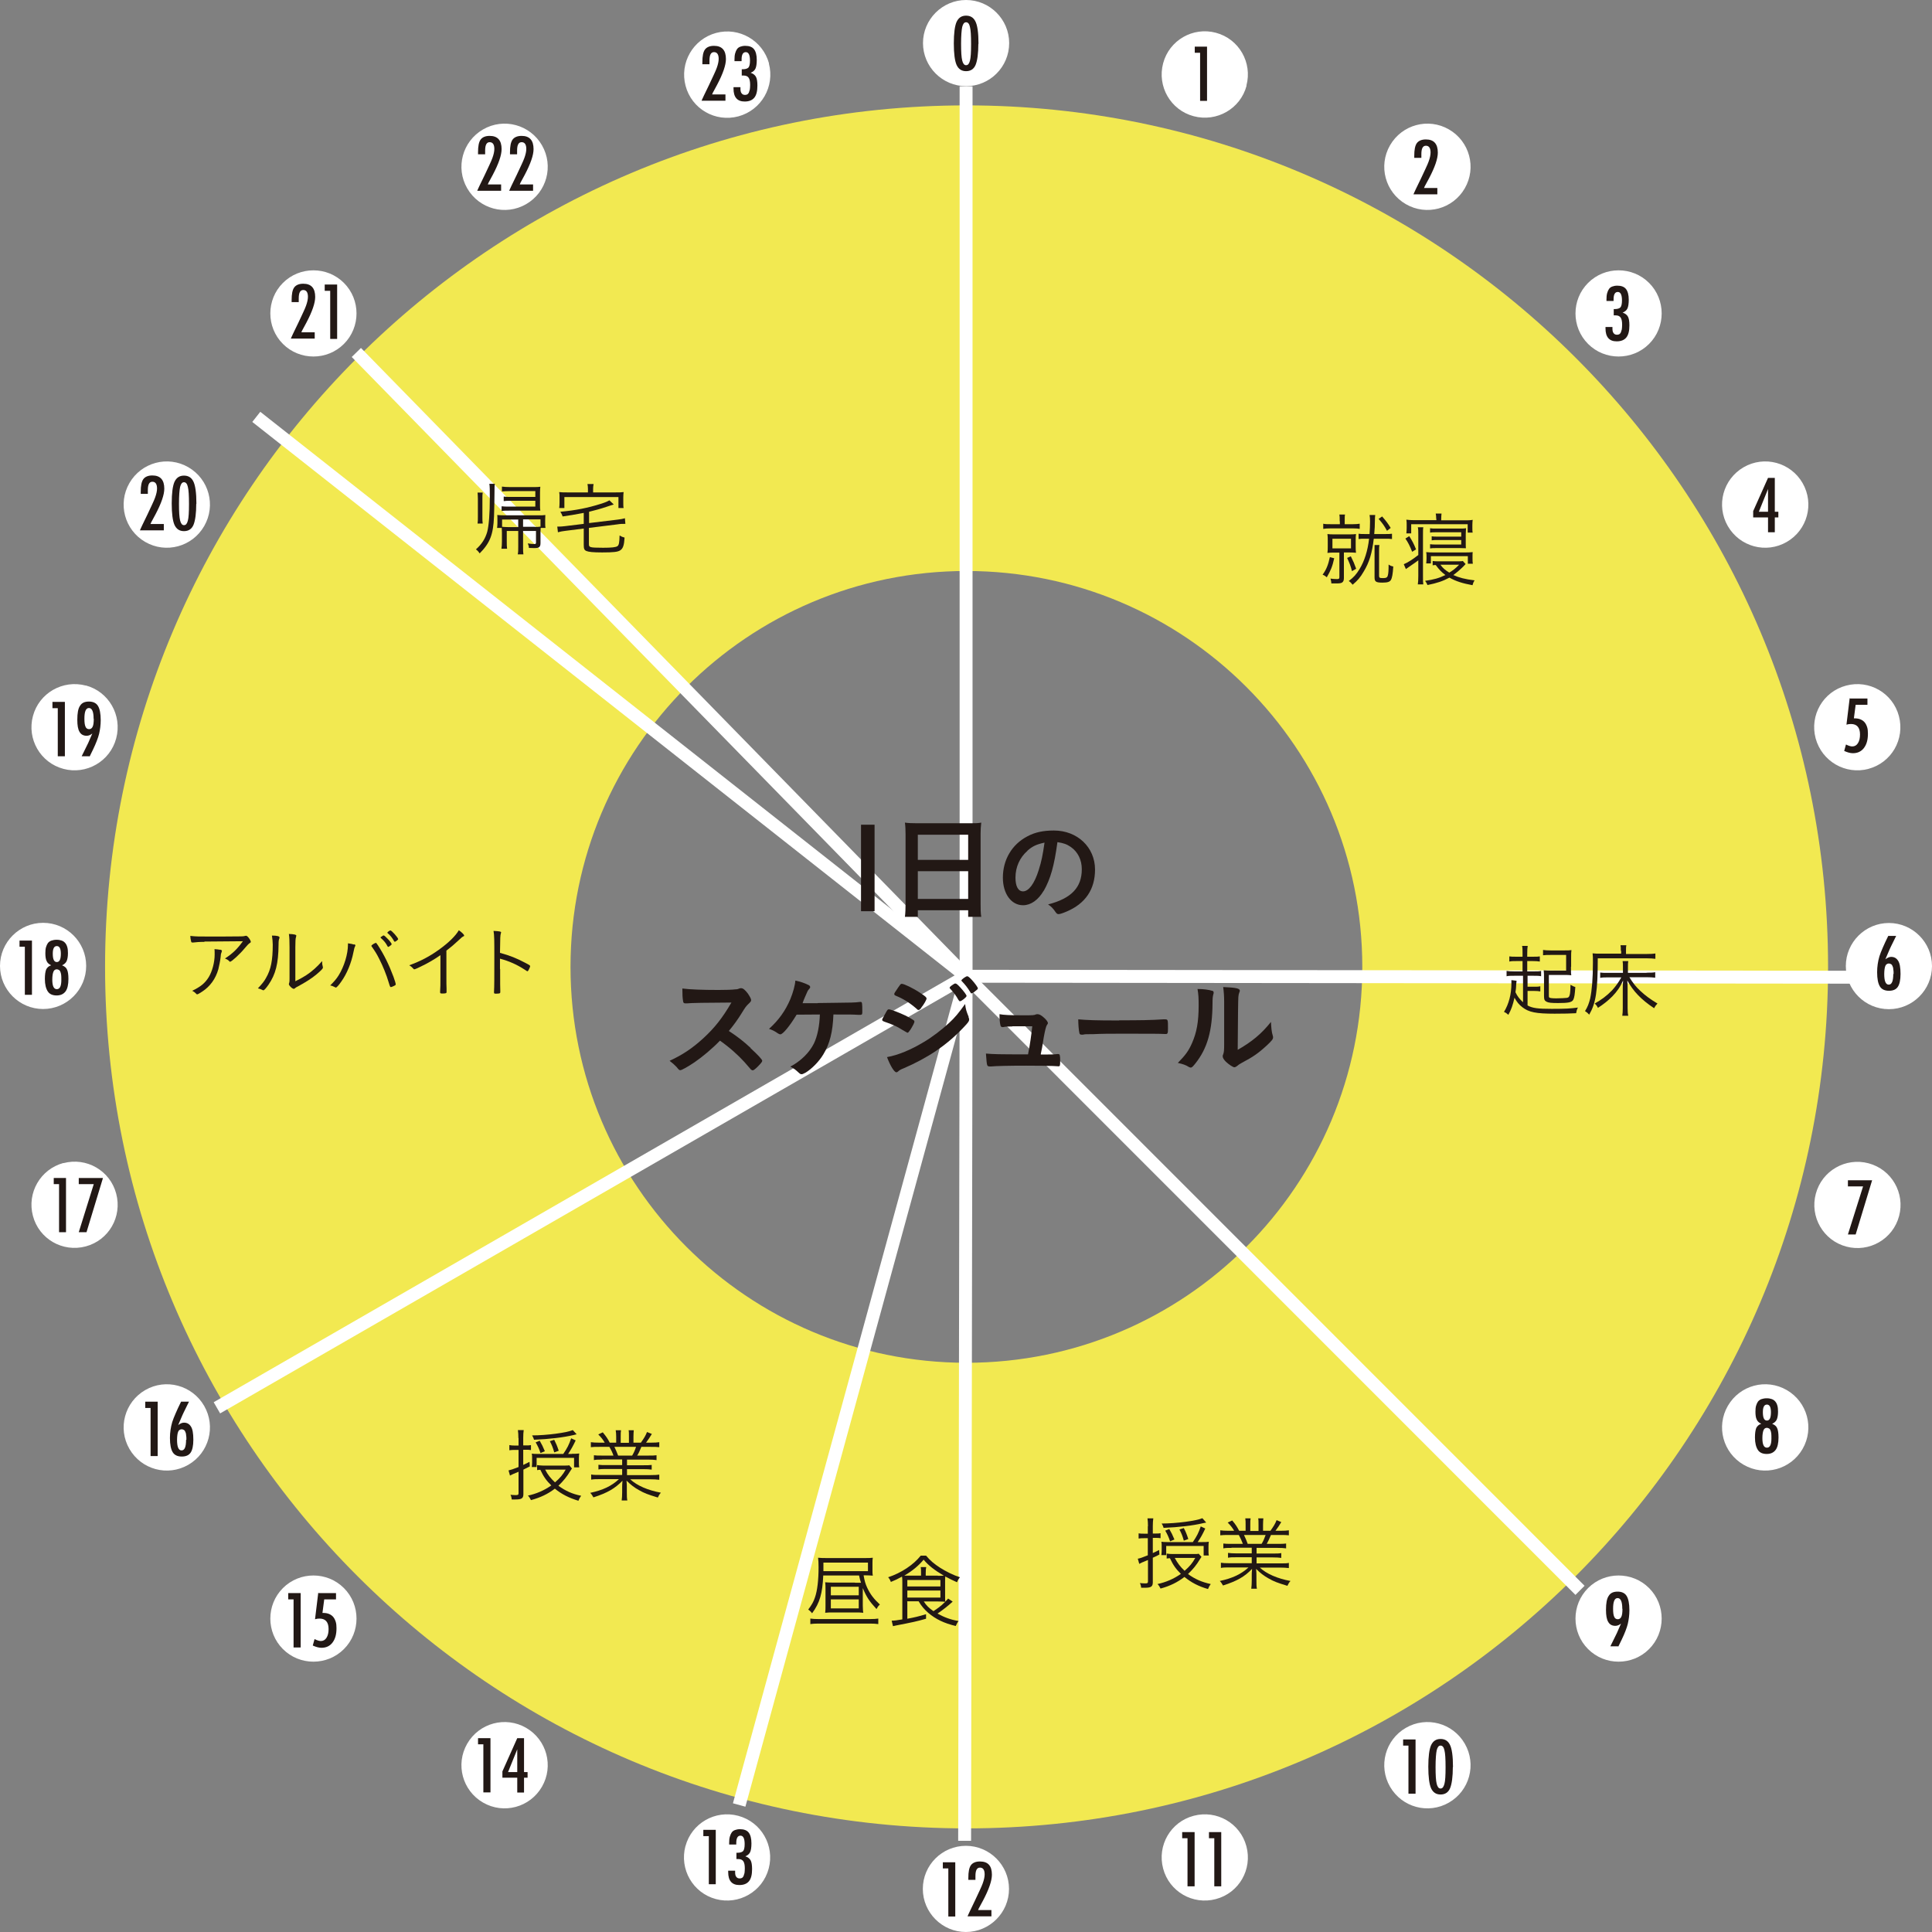
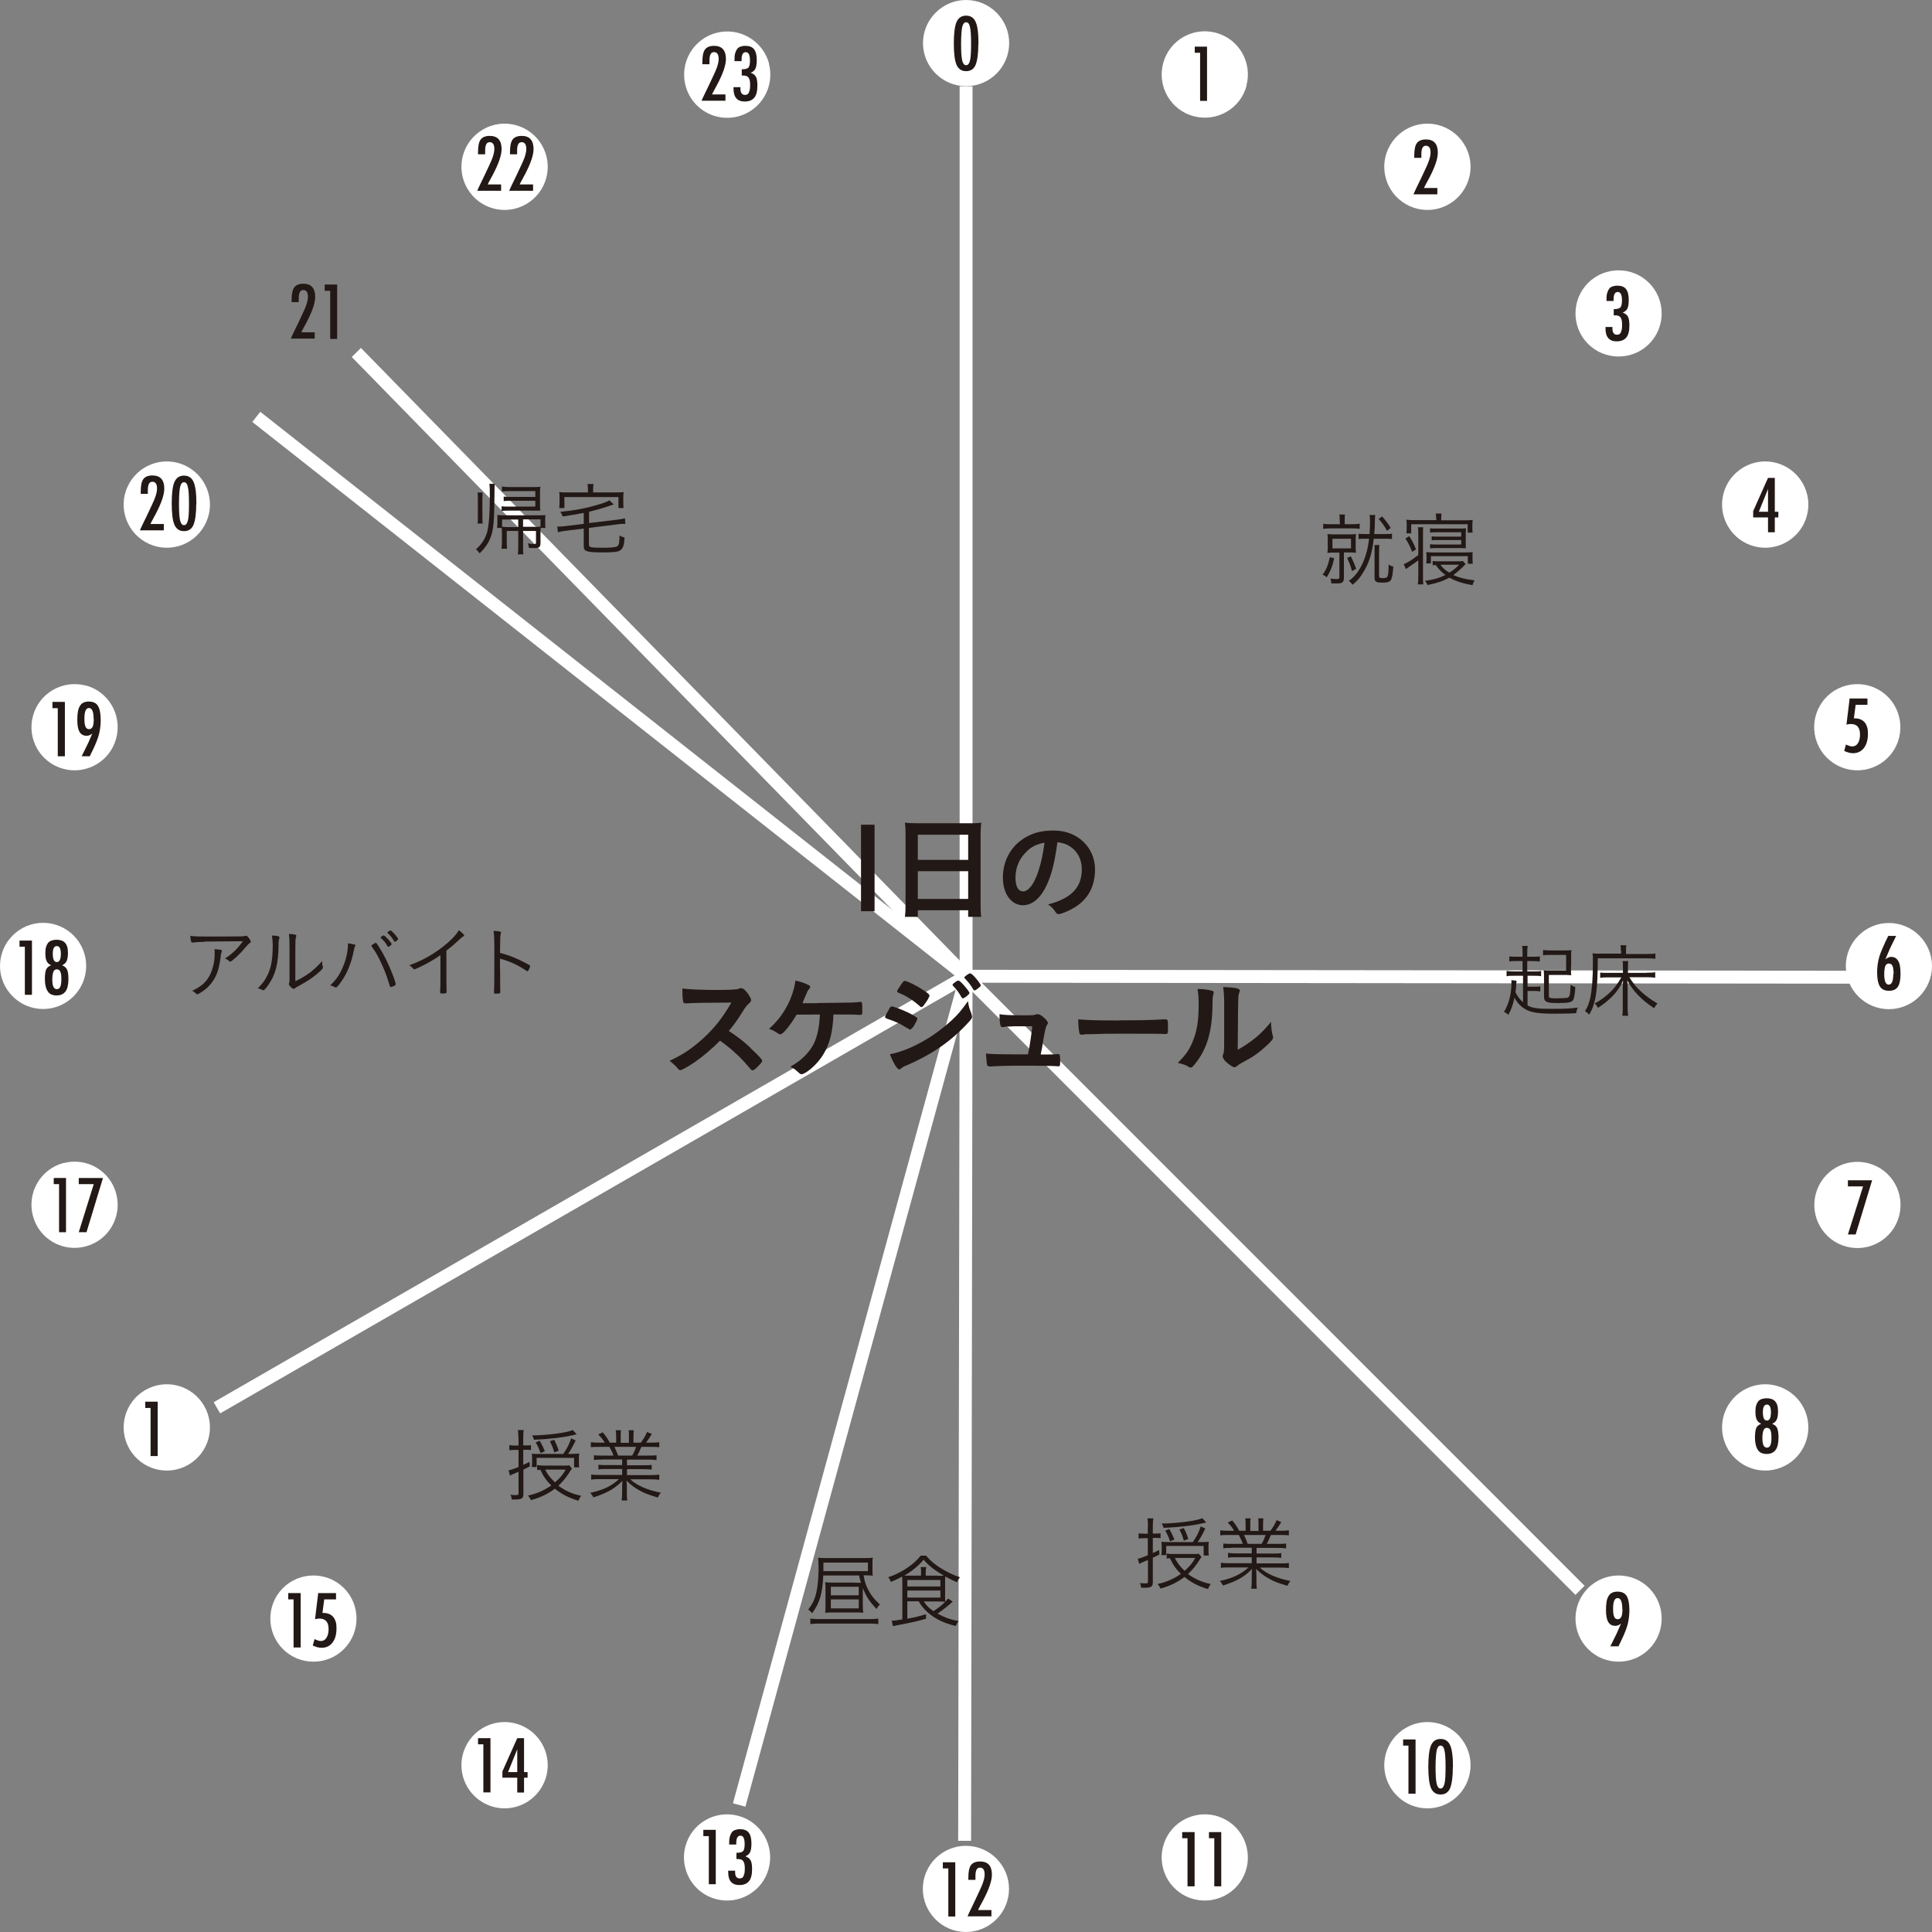
<svg xmlns="http://www.w3.org/2000/svg" id="_レイヤー_2" data-name="レイヤー 2" viewBox="0 0 119.71 119.71">
  <rect x="0" y="0" width="119.71" height="119.71" fill="#808080" stroke="none" />
  <defs>
    <style>
      .cls-1 {
        fill: #f2e951;
      }

      .cls-1, .cls-2, .cls-3 {
        stroke-width: 0px;
      }

      .cls-2 {
        fill: #fff;
      }

      .cls-3 {
        fill: #221815;
      }

      .cls-4 {
        fill: none;
        stroke: #fff;
        stroke-miterlimit: 10;
        stroke-width: .8px;
      }
    </style>
  </defs>
  <g id="_レイヤー_1-2" data-name="レイヤー 1">
-     <path class="cls-1" d="m59.88,6.53C30.4,6.53,6.51,30.43,6.51,59.91s23.9,53.38,53.38,53.38,53.38-23.9,53.38-53.38S89.36,6.53,59.88,6.53m0,77.91c-13.55,0-24.53-10.98-24.53-24.53s10.98-24.53,24.53-24.53,24.53,10.98,24.53,24.53-10.98,24.53-24.53,24.53" />
    <path class="cls-2" d="m62.53,2.67c0,1.48-1.2,2.67-2.67,2.67s-2.67-1.2-2.67-2.67,1.2-2.67,2.67-2.67,2.67,1.2,2.67,2.67" />
    <path class="cls-2" d="m47.64,3.93c.38,1.43-.46,2.89-1.89,3.28-1.43.38-2.89-.46-3.27-1.89-.38-1.43.46-2.89,1.89-3.28,1.43-.38,2.89.47,3.28,1.89" />
    <path class="cls-2" d="m33.58,9c.74,1.28.3,2.91-.98,3.65-1.28.74-2.91.3-3.65-.98s-.3-2.91.98-3.65c1.28-.74,2.91-.3,3.65.98" />
-     <path class="cls-2" d="m21.31,17.53c1.04,1.04,1.04,2.74,0,3.78-1.04,1.04-2.74,1.04-3.78,0-1.04-1.04-1.04-2.74,0-3.78,1.04-1.04,2.74-1.04,3.78,0" />
    <path class="cls-2" d="m11.67,28.95c1.28.74,1.72,2.37.98,3.65-.74,1.28-2.37,1.72-3.65.98-1.28-.74-1.72-2.37-.98-3.65.74-1.28,2.37-1.72,3.65-.98" />
    <path class="cls-2" d="m5.31,42.47c1.43.38,2.27,1.85,1.89,3.28-.38,1.43-1.85,2.27-3.27,1.89-1.43-.38-2.27-1.85-1.89-3.27.38-1.43,1.85-2.27,3.28-1.89" />
    <path class="cls-2" d="m2.67,57.18c1.48,0,2.67,1.2,2.67,2.67s-1.2,2.67-2.67,2.67-2.67-1.2-2.67-2.67,1.2-2.67,2.67-2.67" />
    <path class="cls-2" d="m3.93,72.07c1.43-.38,2.89.46,3.27,1.89.38,1.43-.46,2.89-1.89,3.27-1.43.38-2.89-.46-3.27-1.89-.38-1.43.46-2.89,1.89-3.28" />
    <path class="cls-2" d="m9,86.13c1.28-.74,2.91-.3,3.65.98.74,1.28.3,2.91-.98,3.65-1.28.74-2.91.3-3.65-.98-.74-1.28-.3-2.91.98-3.65" />
    <path class="cls-2" d="m17.53,98.4c1.04-1.04,2.74-1.04,3.78,0,1.04,1.04,1.04,2.74,0,3.78-1.04,1.04-2.74,1.04-3.78,0-1.04-1.04-1.04-2.74,0-3.78" />
    <path class="cls-2" d="m28.95,108.04c.74-1.28,2.37-1.72,3.65-.98,1.28.74,1.72,2.37.98,3.65s-2.37,1.72-3.65.98c-1.28-.74-1.72-2.37-.98-3.65" />
    <path class="cls-2" d="m42.47,114.4c.38-1.43,1.85-2.27,3.27-1.89,1.43.38,2.27,1.85,1.89,3.27-.38,1.43-1.85,2.27-3.27,1.89-1.43-.38-2.27-1.85-1.89-3.28" />
    <path class="cls-2" d="m57.18,117.04c0-1.48,1.2-2.67,2.67-2.67s2.67,1.2,2.67,2.67-1.2,2.67-2.67,2.67-2.67-1.2-2.67-2.67" />
    <path class="cls-2" d="m72.07,115.78c-.38-1.43.46-2.89,1.89-3.27,1.43-.38,2.89.46,3.27,1.89.38,1.43-.46,2.89-1.89,3.27-1.43.38-2.89-.46-3.27-1.89" />
    <path class="cls-2" d="m86.13,110.71c-.74-1.28-.3-2.91.98-3.65,1.28-.74,2.91-.3,3.65.98s.3,2.91-.98,3.65c-1.28.74-2.91.3-3.65-.98" />
    <path class="cls-2" d="m98.4,102.18c-1.04-1.04-1.04-2.74,0-3.78,1.04-1.04,2.74-1.04,3.78,0,1.04,1.04,1.04,2.74,0,3.78-1.04,1.04-2.74,1.04-3.78,0" />
    <path class="cls-2" d="m108.04,90.76c-1.28-.74-1.72-2.37-.98-3.65.74-1.28,2.37-1.72,3.65-.98,1.28.74,1.72,2.37.98,3.65-.74,1.28-2.37,1.72-3.65.98" />
    <path class="cls-2" d="m114.4,77.24c-1.43-.38-2.27-1.85-1.89-3.27.38-1.43,1.85-2.27,3.27-1.89,1.43.38,2.27,1.85,1.89,3.27-.38,1.43-1.85,2.27-3.27,1.89" />
    <path class="cls-2" d="m117.04,62.53c-1.48,0-2.67-1.2-2.67-2.67s1.2-2.67,2.67-2.67,2.67,1.2,2.67,2.67-1.2,2.67-2.67,2.67" />
    <path class="cls-2" d="m115.78,47.64c-1.43.38-2.89-.46-3.28-1.89-.38-1.43.46-2.89,1.89-3.27,1.43-.38,2.89.46,3.27,1.89.38,1.43-.46,2.89-1.89,3.27" />
    <path class="cls-2" d="m110.71,33.58c-1.28.74-2.91.3-3.65-.98-.74-1.28-.3-2.91.98-3.65,1.28-.74,2.91-.3,3.65.98.74,1.28.3,2.91-.98,3.65" />
    <path class="cls-2" d="m102.18,21.31c-1.04,1.04-2.74,1.04-3.78,0-1.04-1.04-1.04-2.74,0-3.78,1.04-1.04,2.74-1.04,3.78,0,1.04,1.04,1.04,2.74,0,3.78" />
    <path class="cls-2" d="m90.76,11.67c-.74,1.28-2.37,1.72-3.65.98-1.28-.74-1.72-2.37-.98-3.65s2.37-1.72,3.65-.98c1.28.74,1.72,2.37.98,3.65" />
    <path class="cls-2" d="m77.24,5.31c-.38,1.43-1.85,2.27-3.28,1.89-1.43-.38-2.27-1.85-1.89-3.28.38-1.43,1.85-2.27,3.27-1.89,1.43.38,2.27,1.85,1.89,3.27" />
    <path class="cls-3" d="m60.62,2.71c0,.6-.06,1.04-.17,1.31-.11.26-.31.39-.59.39s-.47-.13-.59-.39c-.11-.25-.17-.7-.17-1.33s.06-1.08.17-1.33c.12-.26.31-.39.59-.39.26,0,.45.11.57.34.13.24.2.71.2,1.41m-.46,0c0-.51-.02-.86-.07-1.05-.04-.19-.12-.29-.24-.29s-.19.1-.24.29c-.04.19-.07.54-.07,1.04s.02.84.07,1.04c.05.19.12.29.24.29s.19-.09.24-.28c.05-.18.07-.52.07-1.02" />
    <polygon class="cls-3" points="74.03 2.89 74.79 2.89 74.79 6.25 74.36 6.25 74.36 3.27 74.03 3.27 74.03 2.89" />
    <path class="cls-3" d="m88.07,9.78h-.44v-.13c0-.37.05-.63.16-.78.11-.15.3-.23.56-.23.5,0,.74.28.74.82,0,.37-.18.9-.55,1.6l-.27.5s0,.01-.01.03c0,.02-.02.04-.03.06h.83v.39h-1.48c.02-.06.08-.17.15-.33.08-.16.19-.39.32-.66.11-.24.21-.45.29-.62.08-.17.14-.31.18-.42.08-.22.12-.41.12-.56,0-.28-.1-.42-.29-.42s-.28.17-.28.52v.19s0,.03,0,.03Z" />
    <path class="cls-3" d="m99.97,18.65h-.43v-.09c0-.15.01-.28.04-.39.03-.11.07-.2.12-.27.05-.07.12-.12.21-.15.08-.03.18-.05.3-.05.25,0,.43.07.54.21.11.14.17.36.17.66,0,.25-.03.43-.08.54-.05.11-.15.2-.3.26.16.05.27.14.33.25.06.11.09.29.09.54,0,.34-.06.59-.19.75-.13.16-.33.24-.6.24-.46,0-.69-.27-.69-.8v-.06s0-.03,0-.03h.43s0,.05,0,.07c0,.02,0,.03,0,.04,0,.11.02.21.07.27.05.07.12.1.21.1.06,0,.1-.01.14-.03.04-.02.07-.06.1-.11.02-.05.04-.12.06-.19.01-.08.02-.18.02-.29,0-.21-.03-.35-.09-.44-.06-.09-.16-.14-.31-.14-.02,0-.03,0-.05,0-.02,0-.04,0-.07,0v-.39h.06c.18,0,.29-.04.36-.11.06-.08.09-.22.09-.43,0-.35-.09-.52-.26-.52s-.26.15-.26.45v.1Z" />
    <path class="cls-3" d="m109.55,29.61h.42v2.1h.22v.35h-.22v.92h-.42v-.92h-.92v-.39l.92-2.06Zm0,2.1v-1.41l-.57,1.41h.57Z" />
    <path class="cls-3" d="m114.64,43.28h1.07v.39h-.73l-.11.84h.05c.13,0,.25.02.35.06.1.04.19.1.26.18.07.08.12.18.16.3.04.12.05.26.05.41,0,.38-.08.67-.25.89-.16.21-.39.32-.68.32-.16,0-.34-.05-.54-.14l.11-.4c.16.08.29.12.39.12.15,0,.27-.07.35-.2.09-.14.13-.32.13-.54,0-.43-.19-.65-.56-.65-.09,0-.18.01-.28.04l.2-1.64Z" />
    <path class="cls-3" d="m117.01,57.99h.48l-.32.65c-.06.12-.11.24-.17.38-.06.13-.11.27-.18.42.13-.1.25-.15.36-.15.19,0,.33.08.43.24.1.15.15.42.15.82,0,.37-.06.64-.17.8-.11.16-.29.24-.55.24s-.45-.09-.56-.27c-.11-.18-.17-.47-.17-.88,0-.34.05-.67.14-.98.05-.15.12-.34.21-.54.09-.21.2-.45.34-.73m.33,2.36c0-.12,0-.21-.02-.3,0-.08-.03-.15-.05-.2-.02-.05-.05-.09-.09-.11-.04-.02-.08-.04-.13-.04s-.09.01-.13.04c-.04.02-.07.06-.09.11-.02.05-.04.12-.05.2-.01.08-.02.18-.02.3,0,.44.09.66.28.66s.28-.22.28-.66" />
    <polygon class="cls-3" points="114.5 73.13 116 73.13 114.98 76.49 114.5 76.49 115.44 73.51 114.5 73.51 114.5 73.13" />
    <path class="cls-3" d="m109.8,88.22c.15.06.26.14.31.26.06.12.09.32.09.59,0,.35-.06.61-.18.77-.12.16-.3.25-.55.25s-.44-.08-.55-.25-.18-.42-.18-.77c0-.27.03-.46.08-.59.06-.12.16-.21.31-.26-.13-.06-.23-.14-.28-.26-.06-.12-.08-.29-.08-.49,0-.14.01-.27.04-.37.03-.1.07-.19.12-.26.06-.07.13-.12.22-.15.09-.03.19-.05.32-.05s.23.02.31.05c.09.03.16.08.22.15.06.07.1.15.13.26.03.1.04.23.04.37,0,.21-.03.37-.08.49-.05.11-.15.2-.28.26m-.05.9c0-.12,0-.22-.01-.3-.01-.08-.03-.15-.05-.2-.02-.05-.05-.09-.09-.11-.04-.02-.08-.04-.13-.04-.1,0-.17.05-.21.15-.04.1-.07.26-.07.49,0,.39.09.59.28.59s.28-.19.28-.57m-.03-1.62c0-.32-.08-.48-.25-.48s-.25.16-.25.47c0,.35.08.52.25.52s.25-.17.25-.52" />
    <path class="cls-3" d="m100.26,102.01h-.48l.32-.65c.06-.12.12-.24.17-.37.06-.13.11-.26.17-.39-.11.09-.23.14-.35.14-.2,0-.35-.08-.44-.24-.1-.16-.14-.41-.14-.75,0-.41.05-.7.17-.87.11-.18.29-.26.55-.26s.45.09.56.27c.11.18.17.47.17.88,0,.31-.04.59-.1.85-.03.13-.08.27-.14.43-.06.16-.14.34-.23.53l-.18.37-.04.08Zm.26-2.33c0-.44-.1-.66-.29-.66s-.28.22-.28.66c0,.23.02.4.07.5.04.1.12.15.22.15s.17-.05.22-.15c.05-.1.07-.27.07-.49" />
    <polygon class="cls-3" points="86.94 107.78 87.71 107.78 87.71 111.14 87.27 111.14 87.27 108.16 86.94 108.16 86.94 107.78" />
    <path class="cls-3" d="m90.02,109.49c0,.6-.06,1.04-.17,1.31-.11.26-.31.39-.59.39s-.47-.13-.59-.39c-.11-.25-.17-.7-.17-1.33s.06-1.08.17-1.33c.12-.26.31-.39.59-.39.26,0,.45.11.57.34.13.24.2.71.2,1.41m-.46,0c0-.51-.02-.86-.07-1.05-.04-.19-.12-.29-.24-.29s-.19.1-.24.29c-.04.19-.07.54-.07,1.04s.02.84.07,1.04c.05.19.12.29.24.29s.19-.1.24-.29c.05-.18.07-.52.07-1.02" />
    <polygon class="cls-3" points="73.25 113.52 74.02 113.52 74.02 116.88 73.58 116.88 73.58 113.9 73.25 113.9 73.25 113.52" />
    <polygon class="cls-3" points="74.91 113.52 75.67 113.52 75.67 116.88 75.24 116.88 75.24 113.9 74.91 113.9 74.91 113.52" />
    <polygon class="cls-3" points="58.42 115.39 59.19 115.39 59.19 118.75 58.76 118.75 58.76 115.77 58.42 115.77 58.42 115.39" />
    <path class="cls-3" d="m60.44,116.48h-.44v-.13c0-.37.05-.63.16-.78.11-.15.3-.23.56-.23.5,0,.74.27.74.82,0,.37-.18.9-.55,1.6l-.27.5s0,.01-.01.03c0,.02-.02.04-.03.06h.83v.39h-1.48c.02-.06.08-.17.15-.33.08-.16.19-.39.32-.67.11-.24.21-.45.29-.62.08-.17.14-.31.18-.42.08-.22.12-.41.12-.56,0-.28-.1-.42-.29-.42s-.28.17-.28.52v.19s0,.03,0,.03Z" />
    <polygon class="cls-3" points="43.58 113.38 44.35 113.38 44.35 116.75 43.92 116.75 43.92 113.77 43.58 113.77 43.58 113.38" />
    <path class="cls-3" d="m45.61,114.29h-.43v-.09c0-.15.01-.28.04-.39.03-.11.07-.2.12-.27.05-.07.12-.12.21-.15.08-.03.18-.05.3-.05.25,0,.43.07.54.21.11.14.17.36.17.67,0,.25-.03.43-.08.54-.05.11-.15.2-.3.26.16.05.27.14.33.25.06.11.09.29.09.54,0,.34-.06.59-.19.75-.13.16-.33.24-.6.24-.46,0-.69-.27-.69-.8v-.06s0-.03,0-.03h.43s0,.05,0,.07c0,.02,0,.03,0,.04,0,.11.02.21.07.27.05.07.12.1.21.1.06,0,.1-.01.14-.03.04-.02.07-.06.1-.11.02-.05.04-.12.06-.19.01-.08.02-.18.02-.29,0-.21-.03-.35-.09-.44-.06-.09-.16-.14-.31-.14-.02,0-.03,0-.05,0-.02,0-.04,0-.07,0v-.39h.06c.18,0,.29-.04.36-.11.06-.08.09-.22.09-.43,0-.35-.09-.52-.26-.52s-.26.15-.26.45v.1Z" />
    <polygon class="cls-3" points="29.62 107.7 30.39 107.7 30.39 111.06 29.95 111.06 29.95 108.08 29.62 108.08 29.62 107.7" />
    <path class="cls-3" d="m32.05,107.7h.42v2.1h.22v.35h-.22v.92h-.42v-.92h-.92v-.39l.92-2.06Zm0,2.1v-1.41l-.57,1.41h.57Z" />
    <polygon class="cls-3" points="17.86 98.71 18.63 98.71 18.63 102.08 18.19 102.08 18.19 99.1 17.86 99.1 17.86 98.71" />
    <path class="cls-3" d="m19.75,98.71h1.07v.39h-.73l-.11.84h.05c.13,0,.25.02.35.06.1.04.19.1.26.18.07.08.12.18.16.3.04.12.05.26.05.41,0,.38-.08.67-.25.89-.16.21-.39.32-.68.32-.16,0-.34-.05-.54-.14l.11-.4c.16.08.29.12.39.12.15,0,.27-.07.35-.2.09-.14.13-.32.13-.54,0-.43-.19-.65-.56-.65-.09,0-.18.01-.28.04l.2-1.64Z" />
    <polygon class="cls-3" points="9 86.85 9.77 86.85 9.77 90.22 9.33 90.22 9.33 87.24 9 87.24 9 86.85" />
-     <path class="cls-3" d="m11.23,86.85h.48l-.32.65c-.06.12-.11.24-.17.38-.06.13-.11.27-.18.42.13-.1.25-.15.36-.15.19,0,.33.08.43.24.1.15.15.42.15.82,0,.37-.06.64-.17.8-.11.16-.29.24-.55.24s-.45-.09-.56-.27c-.11-.18-.17-.47-.17-.88,0-.34.05-.67.14-.98.05-.15.12-.34.21-.54.09-.21.2-.45.34-.73m.33,2.36c0-.12,0-.21-.02-.3,0-.08-.03-.15-.05-.2-.02-.05-.05-.09-.09-.11-.04-.02-.08-.04-.13-.04s-.09.01-.13.04c-.04.02-.07.06-.09.11-.02.05-.04.12-.05.2-.01.08-.02.18-.02.3,0,.44.09.66.28.66s.28-.22.28-.66" />
    <polygon class="cls-3" points="3.33 72.99 4.09 72.99 4.09 76.35 3.66 76.35 3.66 73.37 3.33 73.37 3.33 72.99" />
    <polygon class="cls-3" points="4.88 72.99 6.38 72.99 5.36 76.35 4.88 76.35 5.81 73.37 4.88 73.37 4.88 72.99" />
    <polygon class="cls-3" points="1.21 58.28 1.98 58.28 1.98 61.64 1.54 61.64 1.54 58.66 1.21 58.66 1.21 58.28" />
    <path class="cls-3" d="m3.84,59.81c.15.06.26.14.31.26.06.12.09.32.09.59,0,.35-.06.61-.18.77-.12.16-.3.25-.55.25s-.44-.08-.55-.25-.18-.42-.18-.77c0-.27.03-.46.08-.59.06-.12.16-.21.31-.26-.13-.06-.23-.14-.28-.26-.06-.12-.08-.29-.08-.49,0-.14.01-.27.04-.37.03-.1.07-.19.12-.26.06-.07.13-.12.22-.15.09-.03.19-.05.32-.05s.23.02.31.05c.09.03.16.08.22.15.06.07.1.15.13.26.03.1.04.23.04.37,0,.21-.03.37-.08.49-.05.11-.15.2-.28.26m-.05.9c0-.12,0-.22-.01-.3-.01-.08-.03-.15-.05-.2-.02-.05-.05-.09-.09-.11-.04-.02-.08-.04-.13-.04-.1,0-.17.05-.21.15-.04.1-.07.26-.07.49,0,.39.09.59.28.59s.28-.19.28-.57m-.03-1.62c0-.32-.08-.48-.25-.48s-.25.16-.25.47c0,.35.08.52.25.52s.25-.17.25-.52" />
    <polygon class="cls-3" points="3.25 43.49 4.02 43.49 4.02 46.86 3.58 46.86 3.58 43.88 3.25 43.88 3.25 43.49" />
    <path class="cls-3" d="m5.54,46.86h-.48l.32-.65c.06-.12.12-.24.17-.37.06-.13.11-.26.17-.39-.11.09-.23.14-.35.14-.2,0-.35-.08-.44-.24-.1-.16-.14-.41-.14-.75,0-.41.05-.7.17-.87.11-.18.29-.26.55-.26s.45.09.56.27c.11.18.17.47.17.88,0,.31-.04.59-.1.85-.03.13-.08.27-.14.43-.06.16-.14.34-.23.53l-.18.37-.04.08Zm.26-2.33c0-.44-.1-.66-.29-.66s-.28.22-.28.66c0,.23.02.4.07.5.04.1.12.15.22.15s.17-.05.22-.15c.05-.1.07-.27.07-.49" />
    <path class="cls-3" d="m9.16,30.6h-.44v-.13c0-.37.05-.63.16-.78.11-.15.3-.23.56-.23.5,0,.74.28.74.82,0,.37-.18.9-.55,1.6l-.27.5s0,.01-.01.03c0,.02-.02.04-.03.06h.83v.39h-1.48c.02-.06.08-.17.15-.33.08-.16.19-.39.32-.66.11-.24.21-.45.29-.62.08-.17.14-.31.18-.42.08-.22.12-.41.12-.56,0-.28-.1-.42-.29-.42s-.28.17-.28.52v.19s0,.03,0,.03Z" />
    <path class="cls-3" d="m12.16,31.21c0,.6-.06,1.04-.17,1.31-.11.26-.31.39-.59.39s-.47-.13-.59-.39c-.11-.25-.17-.7-.17-1.33s.06-1.08.17-1.33c.12-.26.31-.39.59-.39.26,0,.45.11.57.34.13.24.2.71.2,1.41m-.46,0c0-.51-.02-.86-.07-1.05-.04-.19-.12-.29-.24-.29s-.19.1-.24.29c-.04.19-.07.54-.07,1.04s.02.84.07,1.04c.05.19.12.29.24.29s.19-.09.24-.28c.05-.18.07-.52.07-1.02" />
    <path class="cls-3" d="m18.51,18.72h-.44v-.13c0-.37.05-.63.16-.78.11-.15.3-.23.56-.23.5,0,.74.28.74.82,0,.37-.18.9-.55,1.6l-.27.5s0,.01-.01.03c0,.02-.02.04-.03.06h.83v.39h-1.48c.02-.06.08-.17.15-.33.08-.16.19-.39.32-.66.11-.24.21-.45.29-.62.08-.17.14-.31.18-.42.08-.22.12-.41.12-.56,0-.28-.1-.42-.29-.42s-.28.17-.28.52v.19s0,.03,0,.03Z" />
    <polygon class="cls-3" points="20.12 17.63 20.89 17.63 20.89 21 20.46 21 20.46 18.02 20.12 18.02 20.12 17.63" />
    <path class="cls-3" d="m30.06,9.56h-.44v-.13c0-.37.05-.63.16-.78.11-.15.3-.23.56-.23.5,0,.74.28.74.82,0,.37-.18.9-.55,1.6l-.27.5s0,.01-.01.03c0,.02-.02.04-.03.06h.83v.39h-1.48c.02-.06.08-.17.15-.33.08-.16.19-.39.32-.66.11-.24.21-.45.29-.62.08-.17.14-.31.18-.42.08-.22.12-.41.12-.56,0-.28-.1-.42-.29-.42s-.28.17-.28.52v.19s0,.03,0,.03Z" />
    <path class="cls-3" d="m32.04,9.56h-.44v-.13c0-.37.05-.63.16-.78.11-.15.3-.23.56-.23.5,0,.74.28.74.82,0,.37-.18.9-.55,1.6l-.27.5s0,.01-.01.03c0,.02-.02.04-.03.06h.83v.39h-1.48c.02-.06.08-.17.15-.33.08-.16.19-.39.32-.66.11-.24.21-.45.29-.62.08-.17.14-.31.18-.42.08-.22.12-.41.12-.56,0-.28-.1-.42-.29-.42s-.28.17-.28.52v.19s0,.03,0,.03Z" />
    <path class="cls-3" d="m43.96,3.98h-.44v-.13c0-.37.05-.63.16-.78.11-.15.3-.23.56-.23.5,0,.74.28.74.82,0,.37-.18.9-.55,1.6l-.27.5s0,.01-.01.03c0,.02-.02.04-.03.06h.83v.39h-1.48c.02-.06.08-.17.15-.33.08-.16.19-.39.32-.66.11-.24.21-.45.29-.62.08-.17.14-.31.18-.42.08-.22.12-.41.12-.56,0-.28-.1-.42-.29-.42s-.28.17-.28.52v.19s0,.03,0,.03Z" />
    <path class="cls-3" d="m45.94,3.79h-.43v-.09c0-.15.01-.28.04-.39.03-.11.07-.2.12-.27.05-.07.12-.12.21-.15.08-.03.18-.05.3-.05.25,0,.43.07.54.21.11.14.17.36.17.66,0,.25-.03.43-.08.54-.05.11-.15.2-.3.26.16.05.27.14.33.25.06.11.09.29.09.54,0,.34-.06.59-.19.75-.13.16-.33.24-.6.24-.46,0-.69-.27-.69-.8v-.06s0-.03,0-.03h.43s0,.05,0,.07c0,.02,0,.03,0,.04,0,.11.02.21.07.27.05.07.12.1.21.1.06,0,.1-.01.14-.03.04-.02.07-.06.1-.11.02-.05.04-.12.06-.19.01-.08.02-.18.02-.29,0-.21-.03-.35-.09-.44-.06-.09-.16-.14-.31-.14-.02,0-.03,0-.05,0-.02,0-.04,0-.07,0v-.39h.06c.18,0,.29-.04.36-.11.06-.08.09-.22.09-.43,0-.35-.09-.52-.26-.52s-.26.15-.26.45v.1Z" />
    <line class="cls-4" x1="59.86" y1="5.35" x2="59.86" y2="60.49" />
    <line class="cls-4" x1="115.06" y1="60.55" x2="59.86" y2="60.49" />
    <line class="cls-4" x1="97.9" y1="98.54" x2="59.86" y2="60.49" />
    <line class="cls-4" x1="59.77" y1="114.06" x2="59.86" y2="60.49" />
    <line class="cls-4" x1="45.8" y1="111.84" x2="59.86" y2="60.49" />
    <line class="cls-4" x1="13.44" y1="87.23" x2="59.86" y2="60.49" />
    <line class="cls-4" x1="15.88" y1="25.83" x2="59.86" y2="60.49" />
    <line class="cls-4" x1="22.08" y1="21.84" x2="59.86" y2="60.49" />
    <rect class="cls-3" x="53.35" y="51.1" width=".84" height="5.36" />
    <path class="cls-3" d="m56.11,51.69c0-.26-.01-.5-.04-.72.2.03.43.04.75.04h3.26c.32,0,.53,0,.72-.04-.03.25-.04.46-.04.69v4.33c0,.34,0,.57.04.82h-.81v-.41h-3.12v.41h-.8c.03-.24.04-.5.04-.82v-4.31Zm.76,1.59h3.12v-1.56h-3.12v1.56Zm0,2.42h3.12v-1.72h-3.12v1.72Z" />
    <path class="cls-3" d="m64.67,55.19c-.34.58-.8.9-1.28.9-.73,0-1.25-.71-1.25-1.71,0-1.11.56-2.06,1.52-2.56.47-.25.97-.36,1.64-.36,1.46,0,2.55,1.04,2.55,2.42,0,1.23-.6,2.11-1.76,2.6-.23.1-.41.16-.5.16-.08,0-.12-.03-.21-.16-.12-.18-.25-.32-.44-.44,1.44-.37,2.09-1.05,2.09-2.18,0-.58-.24-1.07-.68-1.38-.25-.17-.44-.24-.83-.3-.2,1.48-.43,2.28-.85,3.02m-1.01-2.48c-.47.41-.74,1-.74,1.66,0,.54.17.85.47.85.35,0,.71-.48.97-1.32.17-.53.25-.93.36-1.7-.5.11-.74.22-1.06.5" />
    <path class="cls-3" d="m46.51,64.95c.45.41.72.7.72.78,0,.06-.09.17-.31.39-.16.15-.23.2-.28.2-.03,0-.06-.01-.11-.05q-.08-.09-.4-.46c-.39-.43-.91-.9-1.52-1.33-.46.48-1.09,1.01-1.59,1.35-.4.27-.78.48-.86.48-.07,0-.08,0-.24-.2-.1-.11-.26-.25-.43-.38.8-.37,1.4-.77,2.07-1.38.72-.66,1.2-1.27,1.76-2.23q-2.37.01-2.75.05c-.08,0-.1,0-.11,0-.08,0-.12-.04-.13-.11-.04-.22-.05-.43-.05-.81.48.06,1.22.09,2.23.09.41,0,.85-.01,1.08-.04.09,0,.11-.01.25-.06.03-.01.04-.01.08-.01.12,0,.24.1.41.32.13.19.21.34.21.41,0,.08-.02.11-.2.28-.11.11-.16.17-.38.53-.21.35-.53.79-.8,1.11.55.36.92.65,1.35,1.05" />
    <path class="cls-3" d="m50.66,62.15c.4,0,1.83-.03,2.1-.03.24-.01.31-.01.54-.04h.03c.09,0,.1.07.1.6,0,.16-.01.19-.1.2q-.07,0-.18,0c-.33-.02-.39-.02-1.51-.02-.04,1.07-.22,1.81-.63,2.48-.26.43-.7.88-1.09,1.12-.11.06-.2.1-.24.1-.08,0-.1-.01-.25-.15-.17-.15-.2-.18-.46-.32.66-.35,1.18-.87,1.46-1.43.22-.45.35-1.11.37-1.8-.11,0-1.24.01-1.44.01-.43.71-.85,1.22-1.01,1.22-.04,0-.08-.02-.15-.06-.18-.13-.34-.21-.55-.28.59-.53,1.01-1.11,1.32-1.84.17-.41.3-.89.31-1.15.31.06.59.16.81.27.07.03.11.08.11.13s-.02.07-.08.14c-.06.06-.1.14-.22.43-.1.23-.12.28-.17.43h.93Z" />
-     <path class="cls-3" d="m56.4,63.81c-.1.15-.13.18-.18.18t-.35-.2c-.24-.16-.55-.31-1.06-.48-.11-.04-.15-.07-.15-.12,0-.04.06-.15.17-.34.03-.06.06-.1.07-.13.08-.14.11-.18.17-.18.12,0,.64.2,1.02.38.21.1.48.26.53.3.02.03.04.05.04.08,0,.07-.1.26-.26.52m3.61-.8c.03.07.04.11.04.15,0,.09-.04.15-.17.3-.58.64-1.18,1.17-1.89,1.65-.61.41-1.31.78-1.99,1.07-.2.08-.27.12-.34.19-.06.05-.08.06-.12.06-.13,0-.37-.39-.58-.94.68-.12,1.48-.45,2.29-.94.51-.3,1.11-.76,1.54-1.16.39-.36.6-.62,1.01-1.19.04.33.07.42.22.8m-2.93-.57c-.09.11-.13.14-.18.14-.03,0-.06-.01-.1-.06-.43-.38-.85-.64-1.3-.82-.07-.03-.1-.06-.1-.1,0-.03,0-.05.04-.11.34-.51.35-.53.43-.53.14,0,.72.28,1.12.55.34.22.41.29.41.36,0,.08-.16.36-.33.57m2.32-.46c-.16-.29-.3-.48-.52-.71-.03-.04-.04-.05-.04-.06,0-.04.04-.09.16-.17.11-.08.15-.1.2-.1.06,0,.13.06.3.24.22.24.39.47.39.53,0,.08-.32.33-.41.33-.03,0-.04-.01-.07-.06m.98-.53c-.09.06-.15.1-.19.1-.02,0-.04,0-.07-.06-.19-.31-.32-.47-.53-.69-.03-.02-.03-.04-.03-.05,0-.06.28-.26.36-.26.06,0,.15.08.29.23.2.22.37.46.37.52,0,.05-.06.1-.21.21" />
+     <path class="cls-3" d="m56.4,63.81t-.35-.2c-.24-.16-.55-.31-1.06-.48-.11-.04-.15-.07-.15-.12,0-.04.06-.15.17-.34.03-.06.06-.1.07-.13.08-.14.11-.18.17-.18.12,0,.64.2,1.02.38.21.1.48.26.53.3.02.03.04.05.04.08,0,.07-.1.26-.26.52m3.61-.8c.03.07.04.11.04.15,0,.09-.04.15-.17.3-.58.64-1.18,1.17-1.89,1.65-.61.41-1.31.78-1.99,1.07-.2.08-.27.12-.34.19-.06.05-.08.06-.12.06-.13,0-.37-.39-.58-.94.68-.12,1.48-.45,2.29-.94.51-.3,1.11-.76,1.54-1.16.39-.36.6-.62,1.01-1.19.04.33.07.42.22.8m-2.93-.57c-.09.11-.13.14-.18.14-.03,0-.06-.01-.1-.06-.43-.38-.85-.64-1.3-.82-.07-.03-.1-.06-.1-.1,0-.03,0-.05.04-.11.34-.51.35-.53.43-.53.14,0,.72.28,1.12.55.34.22.41.29.41.36,0,.08-.16.36-.33.57m2.32-.46c-.16-.29-.3-.48-.52-.71-.03-.04-.04-.05-.04-.06,0-.04.04-.09.16-.17.11-.08.15-.1.2-.1.06,0,.13.06.3.24.22.24.39.47.39.53,0,.08-.32.33-.41.33-.03,0-.04-.01-.07-.06m.98-.53c-.09.06-.15.1-.19.1-.02,0-.04,0-.07-.06-.19-.31-.32-.47-.53-.69-.03-.02-.03-.04-.03-.05,0-.06.28-.26.36-.26.06,0,.15.08.29.23.2.22.37.46.37.52,0,.05-.06.1-.21.21" />
    <path class="cls-3" d="m62.73,63.6c-.25,0-.42.01-.57.04-.02,0-.04,0-.05,0-.06,0-.11-.04-.12-.11-.04-.16-.06-.38-.06-.69.24.05.66.07,1.44.07.64,0,.7,0,.83-.06.03,0,.06-.01.08-.01.12,0,.23.06.4.21.15.13.25.27.25.34,0,.03-.01.06-.06.12q-.08.11-.2.78c-.08.55-.13.78-.18,1.01t0,.04c.62,0,.74,0,1.04-.03h.04c.1,0,.12.07.12.43,0,.29-.01.33-.11.33-.04,0-.05,0-.34-.02-.23-.01-.98-.02-1.65-.02-1.09,0-1.9.02-2.19.05h-.06c-.1,0-.14-.02-.17-.08-.03-.08-.05-.29-.08-.72.49.04.69.05,2.61.05.01-.06.01-.06.02-.12.09-.44.18-1.03.24-1.62h-1.23Z" />
    <path class="cls-3" d="m69.35,63.22c1.28,0,2.02-.01,2.72-.06h.09c.21,0,.21,0,.21.57,0,.29-.02.34-.14.34h-.03c-.46-.02-.72-.02-2.75-.02-.74,0-1.11,0-1.76.03h-.2c-.22,0-.26,0-.39.03-.03,0-.06,0-.08,0-.08,0-.13-.03-.14-.1-.04-.18-.07-.53-.07-.85.57.05,1.06.07,2.53.07" />
    <path class="cls-3" d="m75.12,61.39c.06.02.08.06.08.12,0,.03,0,.04-.02.1-.04.15-.05.27-.05.55-.01,1.71-.32,2.8-1.06,3.73-.16.2-.22.26-.29.26-.03,0-.06-.01-.12-.04-.19-.12-.36-.18-.68-.25.48-.49.67-.75.88-1.23.29-.66.41-1.32.41-2.33,0-.46-.01-.67-.07-1.02.39,0,.71.05.9.11m.75.68c0-.34-.02-.62-.06-.91.76.03,1.03.08,1.03.22,0,.04,0,.06-.04.14-.02.04-.04.15-.05.26q-.02.19-.04,3.27c.89-.51,1.47-.99,2.06-1.73.02.36.04.63.11.84.02.06.02.08.02.12,0,.11-.07.2-.39.5-.52.48-.87.72-1.52,1.06-.15.08-.24.14-.33.22-.05.04-.11.07-.16.07-.08,0-.34-.17-.52-.34-.14-.14-.2-.25-.2-.34,0-.04,0-.06.03-.12.05-.13.06-.26.06-.64v-2.63Z" />
    <path class="cls-3" d="m82.67,34.59c-.12.54-.21.74-.46,1.18-.09-.08-.15-.12-.26-.16.24-.33.35-.62.45-1.09l.27.07Zm.34-2.29c0-.23,0-.32-.02-.42h.35c-.02.09-.02.17-.02.42v.18h.51c.18,0,.3-.01.42-.03v.32c-.11-.02-.22-.03-.42-.03h-1.38c-.21,0-.33.01-.46.03v-.32c.12.03.23.03.45.03h.58v-.18Zm-.3,1.94c-.2,0-.33,0-.46.02.02-.14.02-.25.02-.44v-.28c0-.2,0-.3-.02-.45.13.02.24.02.45.02h.88c.21,0,.32,0,.44-.02-.02.13-.02.24-.02.43v.28c0,.21,0,.32.02.45-.14-.01-.25-.02-.46-.02h-.29v1.59c0,.15-.04.23-.12.28-.08.04-.16.05-.37.05-.1,0-.18,0-.29,0,0-.12-.02-.16-.05-.3.13.02.25.03.4.03.12,0,.15-.02.15-.12v-1.52h-.27Zm-.15-.26h1.15v-.6h-1.15v.6Zm1.14.49c.15.3.22.46.33.77l-.26.15c-.08-.33-.16-.52-.3-.82l.23-.1Zm.91-1.09c-.21,0-.32,0-.43.02v-.33c.11.02.21.02.43.02h.25c.02-.32.03-.5.03-.8,0-.14-.01-.29-.03-.38h.35c-.01.07-.02.23-.02.39,0,.26-.01.46-.04.79h.65c.23,0,.33,0,.45-.02v.33c-.12-.02-.23-.02-.45-.02h-.68c-.1.89-.28,1.47-.62,2.03-.22.38-.38.56-.69.82-.08-.1-.12-.15-.24-.23.3-.22.47-.41.67-.74.3-.49.51-1.14.59-1.88h-.22Zm.86.38c-.02.12-.02.21-.02.42v1.49c0,.13.03.15.25.15.19,0,.26-.04.29-.16.04-.13.05-.34.05-.68.1.07.18.1.29.12-.03.47-.07.7-.15.84-.07.11-.2.16-.52.16-.41,0-.49-.06-.49-.33v-1.58c0-.21,0-.32,0-.42h.32Zm.17-1.76c.25.29.35.42.53.71l-.23.18c-.17-.32-.29-.48-.52-.74l.22-.15Z" />
    <path class="cls-3" d="m87.88,33.18c0-.29,0-.39-.03-.51h.34c-.02.11-.02.22-.02.51v2.5c0,.3,0,.41.02.53h-.34c.02-.14.03-.28.03-.53v-.96c-.1.07-.21.16-.77.54l-.13-.3c.24-.1.54-.29.9-.57v-1.23Zm-.38,1.01c-.15-.38-.26-.59-.42-.82l.24-.15c.2.32.28.47.42.82l-.24.15Zm1.49-2.03c0-.14-.01-.24-.03-.34h.36c-.01.1-.02.2-.02.34v.08h1.47c.18,0,.31,0,.48-.03-.01.1-.02.18-.02.32v.17c0,.12,0,.23.02.3h-.31v-.52h-3.5v.57h-.3c.01-.11.02-.19.02-.34v-.19c0-.13,0-.21-.02-.32.16.02.3.03.48.03h1.38v-.08Zm1.83,2.78s-.06.06-.15.16c-.17.17-.41.38-.62.53.35.16.72.26,1.32.33-.07.1-.1.18-.13.3-.61-.11-1.05-.25-1.43-.47-.41.22-.77.34-1.36.46-.05-.12-.08-.17-.15-.26.54-.08.85-.16,1.26-.36-.26-.2-.37-.31-.6-.62-.07,0-.12,0-.19.02v-.27c.1.02.22.02.4.02h1.12c.17,0,.27,0,.35-.02l.18.2Zm-2.45-.02c.01-.11.02-.22.02-.31v-.08c0-.14,0-.22-.02-.32.18.02.29.02.47.02h1.93c.18,0,.3,0,.48-.02-.01.1-.01.14-.01.29v.1c0,.14,0,.23.02.33h-.31v-.47h-2.29v.45h-.29Zm2.17-1.94h-1.58c-.15,0-.24,0-.35.02v-.27c.1.02.19.02.35.02h1.52c.16,0,.25,0,.36-.02,0,.08-.02.2-.02.37v.49c0,.21,0,.29.01.38-.11,0-.21-.01-.36-.01h-1.5c-.16,0-.24,0-.36.02v-.26c.1.01.19.02.36.02h1.57v-.28h-1.46c-.15,0-.25,0-.37.02v-.25c.1.02.2.02.37.02h1.46v-.26Zm-1.29,2.01c.15.21.29.33.55.49.23-.14.39-.26.61-.49h-1.16Z" />
    <path class="cls-3" d="m52.99,98.07c.16,0,.24,0,.36,0-.06-.18-.07-.21-.12-.45h-2.22c-.05,1.11-.21,1.69-.69,2.34-.08-.1-.14-.16-.24-.23.21-.28.33-.48.42-.76.14-.41.22-1.04.22-1.87,0-.25-.01-.44-.03-.58.19.02.31.02.57.02h2.31c.24,0,.38,0,.51-.02-.02.13-.02.19-.02.33v.48c0,.12,0,.2.02.3-.15-.01-.28-.02-.47-.02h-.1c.06.35.11.52.22.76.19.41.42.71.79,1.05-.11.1-.14.15-.21.28-.45-.49-.61-.73-.85-1.3v1.08c.01.32.01.33.03.45-.18-.02-.3-.02-.51-.02h-1.34c-.21,0-.34,0-.51.02.02-.13.02-.27.02-.46v-1c0-.18,0-.27-.02-.43.13.01.27.02.47.02h1.36Zm1.42,2.56c-.15-.02-.28-.03-.5-.03h-3.21c-.2,0-.36.01-.49.03v-.34c.15.02.28.03.49.03h3.23c.21,0,.35-.01.49-.03v.34Zm-.63-3.81h-2.76v.53h2.76v-.53Zm-2.3,2.03h1.73v-.53h-1.73v.53Zm0,.81h1.73v-.56h-1.73v.56Z" />
    <path class="cls-3" d="m56.22,99.24v1.06c.48-.09.68-.14,1.16-.28v.28c-.6.17-.84.22-1.87.42-.04.01-.1.02-.18.04l-.08-.34c.15,0,.33-.02.66-.08v-2.25c0-.16,0-.3-.02-.4-.29.16-.4.21-.69.33-.06-.15-.09-.2-.17-.29.82-.27,1.58-.78,2.02-1.34h.33c.26.31.5.51.87.75.38.24.82.46,1.23.59-.09.11-.13.17-.18.31-.27-.12-.48-.22-.73-.36-.01.11-.01.2-.01.35v.83c0,.19,0,.27.01.39-.11-.01-.24-.02-.45-.02h-.88c.15.24.32.41.6.6.43-.28.65-.48.91-.78l.28.19c-.32.29-.59.5-.94.74.41.23.84.39,1.3.46-.08.11-.12.2-.17.31-.72-.17-1.24-.42-1.71-.82-.24-.21-.42-.42-.59-.71h-.72Zm1.89-1.6c.17,0,.24,0,.37-.01-.59-.35-.95-.63-1.25-.99-.32.38-.69.69-1.2.99.11,0,.18,0,.33,0h.71v-.16c0-.19,0-.27-.02-.37h.34c-.02.11-.03.19-.03.37v.16h.75Zm-1.89.66h2.05v-.4h-2.05v.4Zm0,.69h2.05v-.44h-2.05v.44Z" />
    <path class="cls-3" d="m32.12,89.1c0-.21-.01-.33-.03-.49h.36c-.02.14-.03.29-.03.48v.47h.2c.11,0,.18,0,.28-.02v.31c-.1-.02-.18-.02-.3-.02h-.18v.94c.13-.06.19-.09.39-.19l.02.28c-.14.07-.15.08-.4.2v1.52c0,.26-.11.33-.49.33t-.11,0h-.12c-.02-.12-.02-.17-.08-.29.12.01.22.02.33.02.14,0,.17-.02.17-.13v-1.32s-.04.02-.06.03t-.17.07s-.05.03-.1.04c-.04.02-.11.05-.2.1l-.09-.32c.17-.04.26-.07.62-.21v-1.06h-.22c-.12,0-.22,0-.35.02v-.32c.11.02.2.03.35.03h.22v-.46Zm3.32,1.89s-.04.06-.08.12c-.25.41-.45.65-.76.95.44.32.86.51,1.41.62-.08.11-.12.18-.17.31-.59-.18-1.03-.4-1.46-.75-.43.33-.89.55-1.48.71-.06-.12-.1-.19-.19-.28.52-.11,1.01-.32,1.45-.63-.3-.29-.48-.54-.68-.97-.08,0-.12.01-.2.02v-.31c.11.01.22.03.37.03h1.32c.15,0,.23,0,.3-.02l.17.2Zm0-.91c.22,0,.33,0,.45-.02-.01.08-.02.14-.02.28v.3c0,.1,0,.17.02.28h-.32v-.59h-2.32v.57h-.3c.01-.09.02-.17.02-.27v-.3c0-.1,0-.18-.02-.26.09.01.17.02.39.02h1.56c.24-.35.36-.58.49-.97l.28.13c-.16.34-.29.57-.47.84h.24Zm.29-1.21q-.09.02-.2.05c-.64.15-1.5.25-2.44.29-.03-.1-.06-.17-.12-.27.91,0,2.17-.17,2.52-.33l.24.26Zm-2.24,1.16c-.09-.27-.16-.42-.3-.66l.25-.1c.13.22.2.36.32.65l-.26.11Zm.29,1.03c.16.32.35.55.61.79.31-.27.49-.48.66-.79h-1.27Zm.56-1.07c-.08-.29-.14-.44-.27-.69l.27-.09c.12.24.17.35.28.68l-.27.1Z" />
    <path class="cls-3" d="m37.31,90.44c-.23,0-.37,0-.51.03v-.3c.13.02.26.02.51.02h.7c-.06-.19-.14-.34-.25-.54h-.61c-.25,0-.39,0-.54.02v-.31c.14.02.29.03.53.03h.33c-.09-.16-.21-.32-.4-.51l.28-.13c.21.26.3.38.43.64h.4v-.37c0-.15-.01-.29-.03-.4h.33c-.02.1-.02.2-.02.4v.38h.51v-.38c0-.18,0-.31-.02-.4h.32c-.01.1-.02.23-.02.4v.37h.46c.21-.3.29-.43.38-.66l.3.12c-.14.23-.18.29-.36.54h.29c.25,0,.4-.01.53-.03v.31c-.15-.02-.29-.02-.54-.02h-.57c-.11.27-.16.38-.26.54h.68c.25,0,.38,0,.52-.02v.3c-.15-.02-.28-.03-.52-.03h-1.31v.35h1.01c.24,0,.39,0,.52-.02v.29c-.15-.02-.28-.03-.52-.03h-1.01v.37h1.46c.27,0,.42-.01.54-.03v.32c-.17-.02-.33-.03-.54-.03h-1.26c.42.39,1.09.68,1.9.83-.09.1-.13.17-.19.3-.62-.19-.84-.27-1.17-.46-.29-.16-.52-.34-.77-.59.02.21.02.3.02.41v.32c0,.21,0,.36.03.5h-.35c.02-.15.03-.3.03-.5v-.32c0-.11,0-.17.02-.4-.47.48-.93.75-1.8,1.03-.07-.12-.11-.19-.2-.28.79-.17,1.32-.42,1.78-.85h-1.18c-.21,0-.37,0-.54.03v-.32c.13.03.27.03.54.03h1.38v-.37h-.95c-.24,0-.37,0-.52.03v-.29c.14.02.29.02.52.02h.95v-.35h-1.26Zm1.86-.25c.11-.19.16-.3.24-.54h-1.34c.12.25.14.32.23.54h.87Z" />
    <path class="cls-3" d="m94.36,60.46h-.53c-.24,0-.35,0-.48.03v-.33c.11.02.25.03.48.03h.51v-.64h-.38c-.19,0-.32,0-.44.03v-.32c.11.02.21.02.44.02h.38v-.2c0-.23,0-.35-.03-.47h.35c-.02.12-.03.23-.03.47v.2h.34c.24,0,.33,0,.44-.02v.32c-.12-.02-.25-.03-.44-.03h-.34v.64h.39c.23,0,.35,0,.47-.03v.33c-.12-.03-.24-.03-.46-.03h-.38v.68h.4c.17,0,.27,0,.39-.03v.32c-.11-.02-.23-.03-.4-.03h-.39v.9c.31.17.65.21,1.5.21s1.17-.02,1.62-.08c-.08.16-.08.2-.11.35-.44.02-.66.03-1.33.03-1.16,0-1.6-.09-2-.4-.21-.16-.34-.32-.49-.59-.1.45-.2.74-.38,1.06-.09-.08-.15-.13-.27-.18.3-.49.46-1.1.46-1.76,0-.08,0-.15,0-.21l.32.04c-.01.06-.01.09-.02.18-.01.23-.02.38-.05.53.12.25.25.42.47.62v-1.64Zm2.98-.55c0,.3,0,.41.02.52-.12-.02-.23-.02-.54-.02h-.85v1.25c0,.1,0,.12.03.15.04.03.17.05.43.05s.57-.02.65-.03c.13-.02.17-.09.2-.27.02-.13.03-.31.03-.54.15.09.17.09.3.14-.03.45-.06.66-.13.79-.09.16-.31.2-.94.2-.42,0-.6-.02-.71-.08-.12-.06-.16-.13-.16-.35v-1.06c0-.25,0-.4-.02-.54.12.01.22.02.49.02h.9v-.97h-.96c-.2,0-.33,0-.47.02v-.33c.12.02.27.03.49.03h.78c.27,0,.37,0,.49-.02-.02.13-.02.22-.02.48v.56Z" />
    <path class="cls-3" d="m100.43,58.92c0-.18,0-.26-.02-.35h.36c-.02.09-.02.16-.02.35v.19h1.3c.25,0,.4-.01.52-.03v.33c-.17-.02-.29-.03-.52-.03h-3.05c0,2.05-.12,2.78-.53,3.49-.1-.11-.15-.15-.26-.22.17-.27.24-.47.32-.78.11-.53.17-1.24.17-2.23,0-.28,0-.43-.02-.57.15.02.3.02.5.02h1.27v-.19Zm1.59,1.35c.23,0,.4,0,.54-.03v.34c-.15-.02-.32-.03-.54-.03h-1.06c.22.36.4.59.67.84.32.3.62.52,1.07.79-.11.12-.14.16-.21.29-.81-.54-1.29-1.05-1.66-1.72.02.2.02.37.02.51v1.2c0,.21.01.34.04.48h-.37c.02-.14.03-.27.03-.48v-1.2c0-.16,0-.25.02-.51-.17.39-.37.68-.67.99-.27.27-.55.49-.89.71-.05-.11-.1-.18-.2-.27.4-.22.75-.48,1.07-.81.21-.23.39-.47.58-.81h-.83c-.2,0-.33,0-.48.03v-.33c.12.02.22.02.49.02h.92v-.34c0-.18,0-.28-.02-.39h.35c-.02.1-.02.2-.02.39v.34h1.16Z" />
    <path class="cls-3" d="m30.66,29.99c-.02.11-.02.23-.02.5,0,.35-.01.89-.03,1.51-.05,1.13-.24,1.63-.89,2.29-.07-.11-.14-.18-.23-.25.37-.33.58-.67.7-1.09.1-.38.16-1.14.16-2.09,0-.49,0-.74-.03-.88h.34Zm-1.07,2.45c.02-.12.02-.23.02-.41v-1.12c0-.15-.01-.28-.02-.39h.32c-.02.1-.02.21-.02.39v1.12c0,.17,0,.3.02.41h-.32Zm1.81.46v.65c0,.2,0,.31.02.45h-.35c.02-.12.03-.28.03-.46v-.55c0-.09,0-.11-.01-.28h-.29c.01-.1.02-.16.02-.29v-.23c0-.15,0-.21-.01-.28.12.01.25.02.44.02h2.09c.25,0,.33,0,.45-.02,0,.09-.01.17-.01.28v.23c0,.12,0,.2.02.29h-.3c-.01.16-.01.18-.01.27v.66c0,.26-.08.32-.39.32-.04,0-.15,0-.33-.01,0-.1-.02-.17-.07-.28.11.02.3.04.4.04s.11-.02.11-.11v-.7h-.8v.97c0,.24,0,.34.02.48h-.35c.03-.15.03-.25.03-.48v-.97h-.72Zm1.77-2.47h-1.58c-.18,0-.36.01-.49.02v-.3c.15.02.3.03.5.03h1.46c.18,0,.29,0,.42-.02-.01.11-.02.21-.02.36v.79c0,.14,0,.23.02.33-.12,0-.21,0-.4,0h-1.52c-.21,0-.35,0-.48.02v-.29c.14.02.25.02.48.02h1.61v-.36h-1.5c-.23,0-.34,0-.46.02v-.28c.14.02.25.02.46.02h1.5v-.35Zm-1.05,1.76h-1.01v.45c.13.01.23.02.39.02h.61v-.46Zm1.03.46c.13,0,.23,0,.34-.02v-.45h-1.08v.46h.74Z" />
    <path class="cls-3" d="m36.17,31.78q-.73.14-1.31.22c-.04-.13-.09-.21-.14-.29.97-.09,1.71-.24,2.5-.49.29-.09.4-.14.54-.22l.27.26q-.12.03-.47.15c-.29.1-.76.23-1.06.3v.7l1.74-.21c.18-.02.36-.05.48-.09l.03.35h-.07c-.11,0-.26,0-.42.03l-1.77.22v1c0,.12.02.16.12.19.09.03.34.04.76.04.53,0,.79-.03.89-.1.09-.07.12-.21.13-.66.14.08.17.09.31.13-.03.49-.1.68-.27.79-.15.1-.42.13-1.12.13-.57,0-.83-.03-.98-.09-.13-.06-.16-.14-.16-.38v-1.01l-1.12.14c-.19.02-.33.05-.48.09l-.04-.35h.08c.1,0,.26-.01.41-.03l1.15-.14v-.67Zm.26-1.5c0-.1-.01-.18-.03-.29h.38c-.02.11-.03.19-.03.29v.23h1.41c.2,0,.32,0,.48-.02-.01.1-.02.18-.02.33v.32c0,.14,0,.25.02.34h-.32v-.68h-3.35v.68h-.32c.01-.1.02-.19.02-.34v-.32c0-.14,0-.23-.02-.33.16.02.28.02.48.02h1.3v-.23Z" />
    <path class="cls-3" d="m71.13,94.57c0-.21-.01-.34-.03-.49h.36c-.02.14-.03.29-.03.48v.46h.2c.12,0,.18,0,.28-.02v.31c-.1-.02-.18-.02-.3-.02h-.18v.94c.13-.06.19-.08.39-.19l.02.28c-.14.08-.15.08-.41.2v1.52c0,.27-.11.34-.49.34t-.11,0h-.12c-.02-.12-.02-.16-.08-.29.12.01.23.02.33.02.14,0,.17-.02.17-.13v-1.32s-.04.02-.07.03t-.17.07s-.05.03-.1.04c-.04.02-.11.05-.2.1l-.09-.32c.17-.03.26-.07.62-.21v-1.06h-.22c-.12,0-.22,0-.35.02v-.32c.11.02.2.02.35.02h.22v-.46Zm3.32,1.89s-.04.06-.08.12c-.25.42-.45.65-.76.95.44.32.86.5,1.41.62-.08.11-.12.18-.17.31-.59-.17-1.03-.4-1.46-.75-.43.33-.89.56-1.48.72-.06-.12-.1-.19-.19-.28.52-.11,1.01-.32,1.45-.63-.29-.28-.48-.54-.68-.97-.08,0-.12.01-.2.02v-.31c.11.02.22.03.37.03h1.32c.15,0,.23,0,.29-.02l.18.2Zm0-.91c.23,0,.33,0,.45-.02-.01.08-.02.14-.02.28v.3c0,.1,0,.17.02.27h-.32v-.59h-2.32v.57h-.3c.01-.09.02-.17.02-.27v-.3c0-.1,0-.18-.02-.26.09.01.17.02.39.02h1.56c.24-.35.36-.58.49-.97l.28.13c-.16.35-.29.58-.47.84h.24Zm.29-1.21q-.09.02-.2.04c-.64.15-1.5.25-2.44.29-.03-.1-.06-.17-.12-.27.91,0,2.17-.17,2.52-.33l.24.27Zm-2.24,1.16c-.09-.26-.16-.42-.3-.66l.25-.1c.13.22.2.36.32.65l-.26.11Zm.29,1.03c.17.32.35.56.61.8.31-.27.49-.48.66-.8h-1.27Zm.56-1.07c-.08-.3-.14-.44-.27-.69l.27-.09c.12.23.17.35.28.68l-.27.1Z" />
    <path class="cls-3" d="m76.31,95.91c-.23,0-.37,0-.51.03v-.3c.13.02.26.02.51.02h.7c-.07-.19-.14-.34-.25-.55h-.61c-.24,0-.39,0-.54.02v-.31c.14.02.29.03.53.03h.33c-.09-.16-.21-.32-.4-.51l.28-.13c.21.25.3.39.43.64h.4v-.37c0-.16,0-.29-.02-.4h.33c-.02.1-.02.2-.02.4v.38h.51v-.38c0-.18,0-.31-.02-.4h.32c-.01.11-.02.23-.02.4v.37h.46c.21-.3.29-.43.38-.66l.29.12c-.14.24-.18.29-.36.54h.3c.25,0,.4-.01.53-.03v.31c-.14-.02-.29-.02-.54-.02h-.57c-.11.27-.17.38-.26.55h.68c.25,0,.38,0,.52-.02v.3c-.15-.02-.28-.03-.52-.03h-1.31v.35h1.01c.24,0,.39,0,.52-.03v.3c-.15-.02-.27-.03-.52-.03h-1.01v.37h1.46c.27,0,.42,0,.54-.03v.32c-.17-.02-.33-.03-.54-.03h-1.26c.42.39,1.09.68,1.9.83-.09.1-.13.17-.19.3-.63-.19-.84-.27-1.17-.46-.29-.16-.52-.34-.77-.59.02.21.02.3.02.41v.32c0,.2,0,.36.03.5h-.35c.02-.15.03-.3.03-.5v-.32c0-.12,0-.17.02-.41-.47.49-.93.75-1.8,1.03-.07-.12-.11-.19-.2-.28.79-.17,1.32-.42,1.78-.84h-1.18c-.21,0-.37,0-.53.03v-.32c.13.02.27.03.53.03h1.38v-.37h-.95c-.25,0-.37,0-.52.03v-.3c.14.02.29.03.52.03h.95v-.35h-1.26Zm1.86-.25c.11-.18.16-.3.25-.55h-1.34c.12.25.14.32.23.55h.87Z" />
    <path class="cls-3" d="m12.66,58.36c-.33,0-.51.02-.69.04-.02,0-.04,0-.05,0-.05,0-.07-.02-.08-.08-.03-.1-.04-.2-.05-.33.34.04.54.04,1.3.04.15,0,1.2,0,1.84-.01.13,0,.19-.01.26-.03.02,0,.03-.01.05-.01.05,0,.1.04.18.14.07.09.12.2.12.23,0,.04-.01.05-.06.08q-.11.07-.33.34c-.28.34-.8.82-.89.82-.02,0-.04,0-.05-.03-.08-.08-.13-.11-.27-.17.49-.32.77-.6,1.11-1.07l-2.38.02Zm.97.48c.09.02.12.04.12.08t-.03.11c-.03.06-.04.11-.05.27-.02.21-.1.59-.14.75-.17.6-.51,1.07-1,1.39-.15.1-.27.17-.31.17-.03,0-.04,0-.11-.08-.05-.05-.08-.07-.2-.14.52-.25.79-.47,1.02-.84.22-.36.37-.92.37-1.4,0-.18,0-.25-.01-.34.15.01.24.02.34.04" />
    <path class="cls-3" d="m17.32,58.09s0,.02-.01.05c-.04.08-.05.19-.05.4-.01,1.16-.18,1.83-.62,2.47-.16.23-.27.35-.32.35-.02,0-.03,0-.06-.02-.07-.04-.16-.07-.28-.1.26-.28.38-.42.5-.64.31-.53.42-1.1.42-2.07,0-.17-.02-.35-.05-.56.32,0,.47.04.47.12m.98,2.71c.53-.26.83-.45,1.2-.78.18-.16.28-.27.46-.47v.05c0,.11.01.2.04.29,0,.03.01.05.01.06,0,.07-.12.19-.43.45-.28.23-.64.46-1.12.72-.09.04-.15.08-.19.12-.02.02-.04.03-.07.03-.05,0-.15-.07-.22-.15-.05-.05-.08-.1-.08-.14,0-.02,0-.04.02-.08.02-.07.02-.1.02-.3v-1.91c0-.38-.01-.63-.04-.82.15,0,.29.02.38.04.06.02.08.04.08.07t-.02.09c-.03.07-.04.26-.04.62v2.09Z" />
    <path class="cls-3" d="m21.95,58.5s.07.04.07.07c0,.02,0,.04-.02.07-.04.08-.05.12-.1.36-.13.66-.4,1.33-.76,1.83-.16.23-.28.36-.33.36-.02,0-.03,0-.05-.02-.11-.05-.18-.09-.3-.11.26-.26.38-.4.52-.62.35-.56.58-1.33.58-1.91v-.08c.17.02.3.05.39.08m1.34-.12s.02,0,.12.15c.39.6.69,1.21.97,1.96.08.22.14.42.14.47,0,.03-.01.05-.09.09-.08.04-.17.08-.21.08s-.05,0-.14-.3c-.13-.45-.36-1.01-.58-1.44-.16-.32-.25-.46-.46-.76-.02-.03-.03-.04-.03-.05,0-.05.2-.18.27-.18m.34-.38s.03-.02.04-.03c.07-.05.09-.06.11-.06.04,0,.14.09.28.24.1.1.22.27.22.3,0,.02-.02.04-.09.1-.07.05-.1.07-.12.07-.02,0-.03,0-.05-.04-.11-.21-.21-.33-.4-.5-.02-.02-.03-.03-.03-.05,0,0,.01-.02.03-.04m1.06.16s-.02.04-.12.11c-.06.04-.07.04-.09.04-.01,0-.02,0-.04-.03-.11-.2-.23-.36-.4-.5-.01-.01-.02-.02-.02-.03,0-.03.14-.14.19-.14.08,0,.48.45.48.54" />
    <path class="cls-3" d="m27.31,59.17c-.4.28-.83.53-1.28.74-.22.11-.33.15-.36.15-.02,0-.04-.01-.06-.04-.08-.09-.13-.13-.25-.21.71-.26,1.26-.55,1.83-.96.6-.43,1.04-.86,1.24-1.21.19.13.33.27.33.33,0,.02-.01.04-.05.05-.06.03-.12.07-.26.21-.3.28-.45.41-.79.67v1.65c0,.28,0,.58.01.7,0,.05,0,.09,0,.1,0,.04,0,.08,0,.08v.04c0,.07-.05.09-.26.09-.11,0-.14-.01-.14-.08v-.03c.02-.23.02-.48.02-.91v-1.38Z" />
    <path class="cls-3" d="m30.99,60.05c0,.85,0,1.21.01,1.38v.02c0,.06-.01.08-.03.09-.02.02-.14.03-.23.03-.11,0-.13-.01-.13-.08v-.03c.02-.35.02-.92.02-2.15,0-1.02,0-1.36-.05-1.63.37.02.47.04.47.09t-.02.08c-.03.1-.04.21-.05,1.19.62.17,1.02.33,1.55.61.29.15.32.17.32.22,0,.03-.04.13-.1.24-.03.05-.05.07-.07.07s-.02,0-.17-.1c-.48-.31-.94-.52-1.53-.68v.64Z" />
  </g>
</svg>